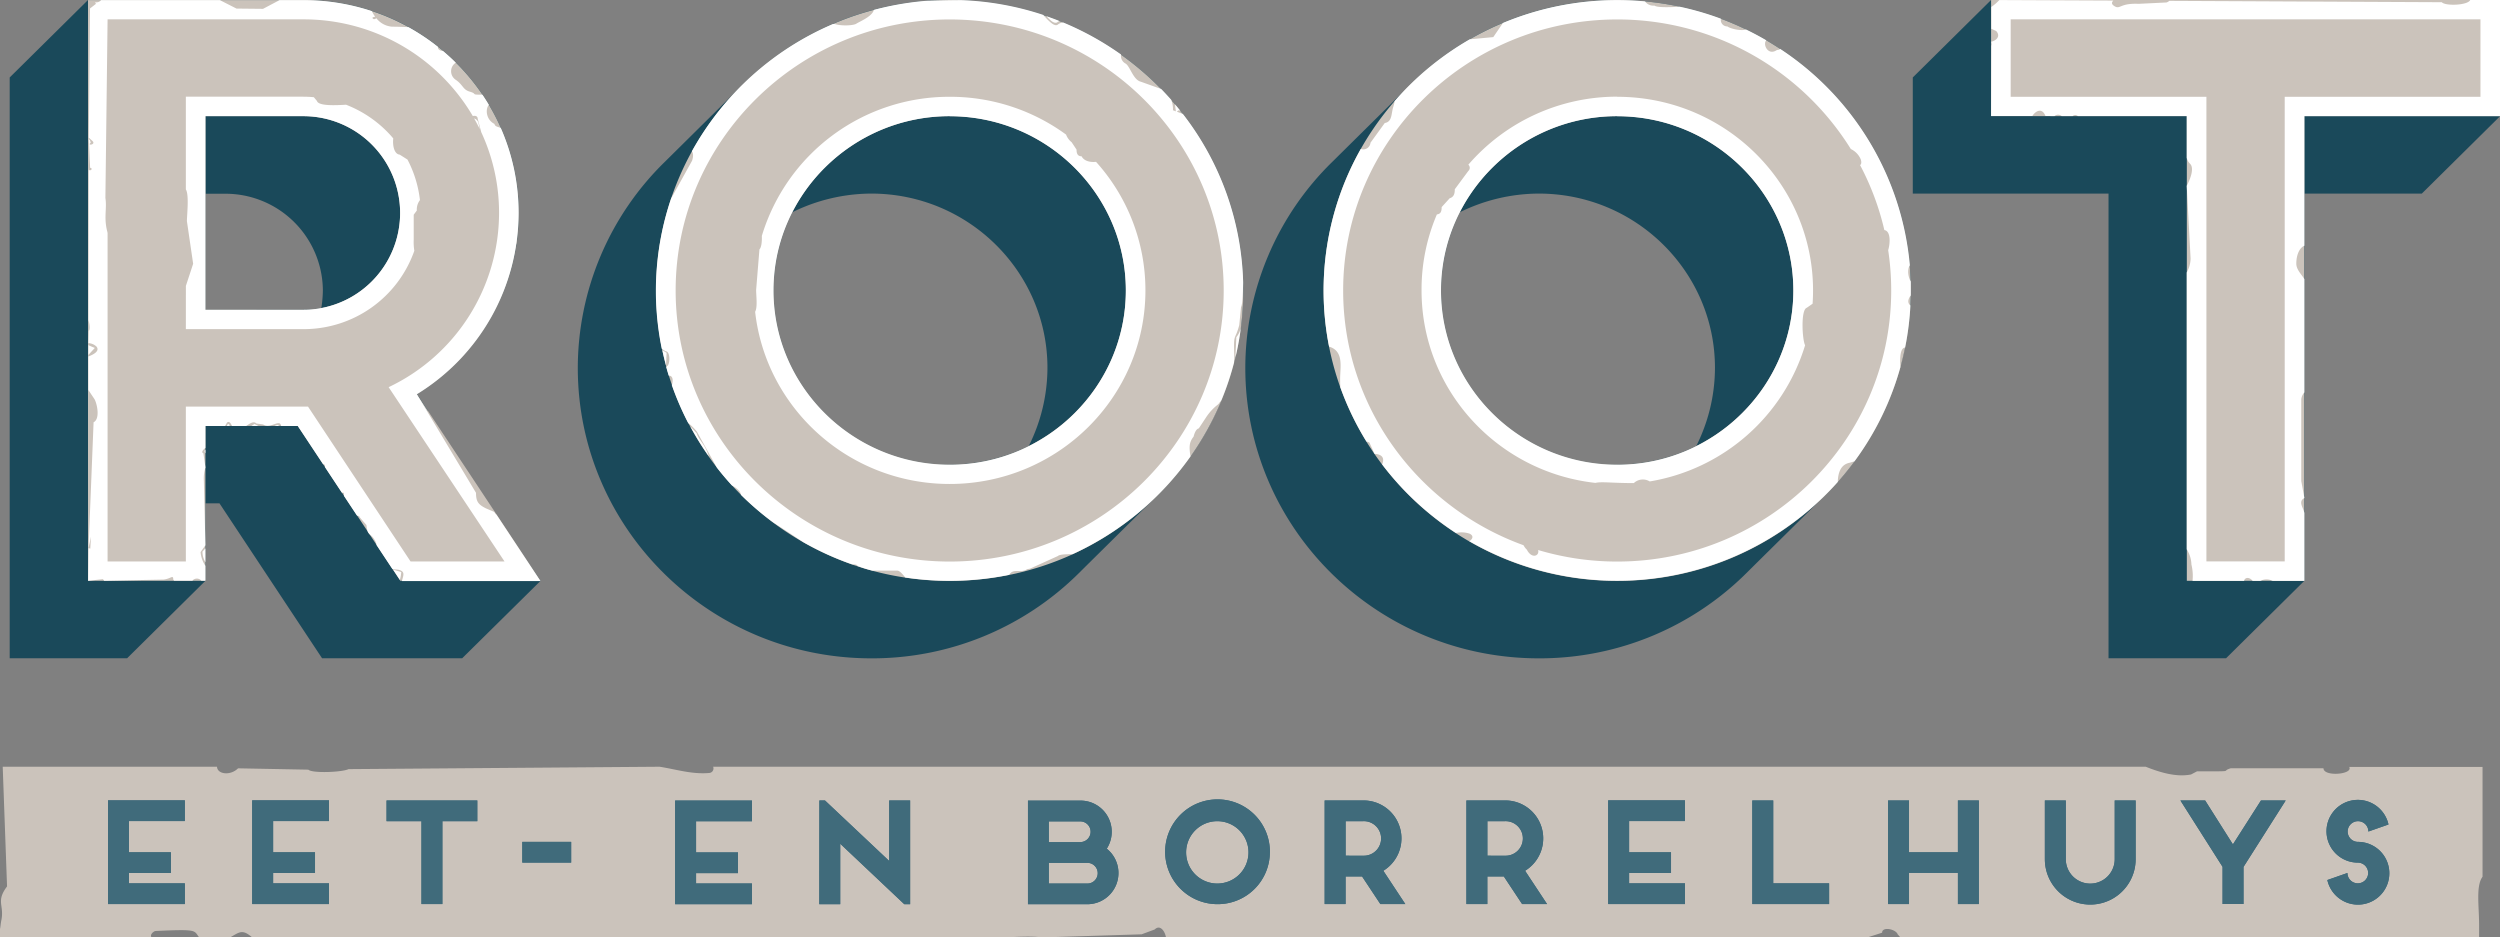
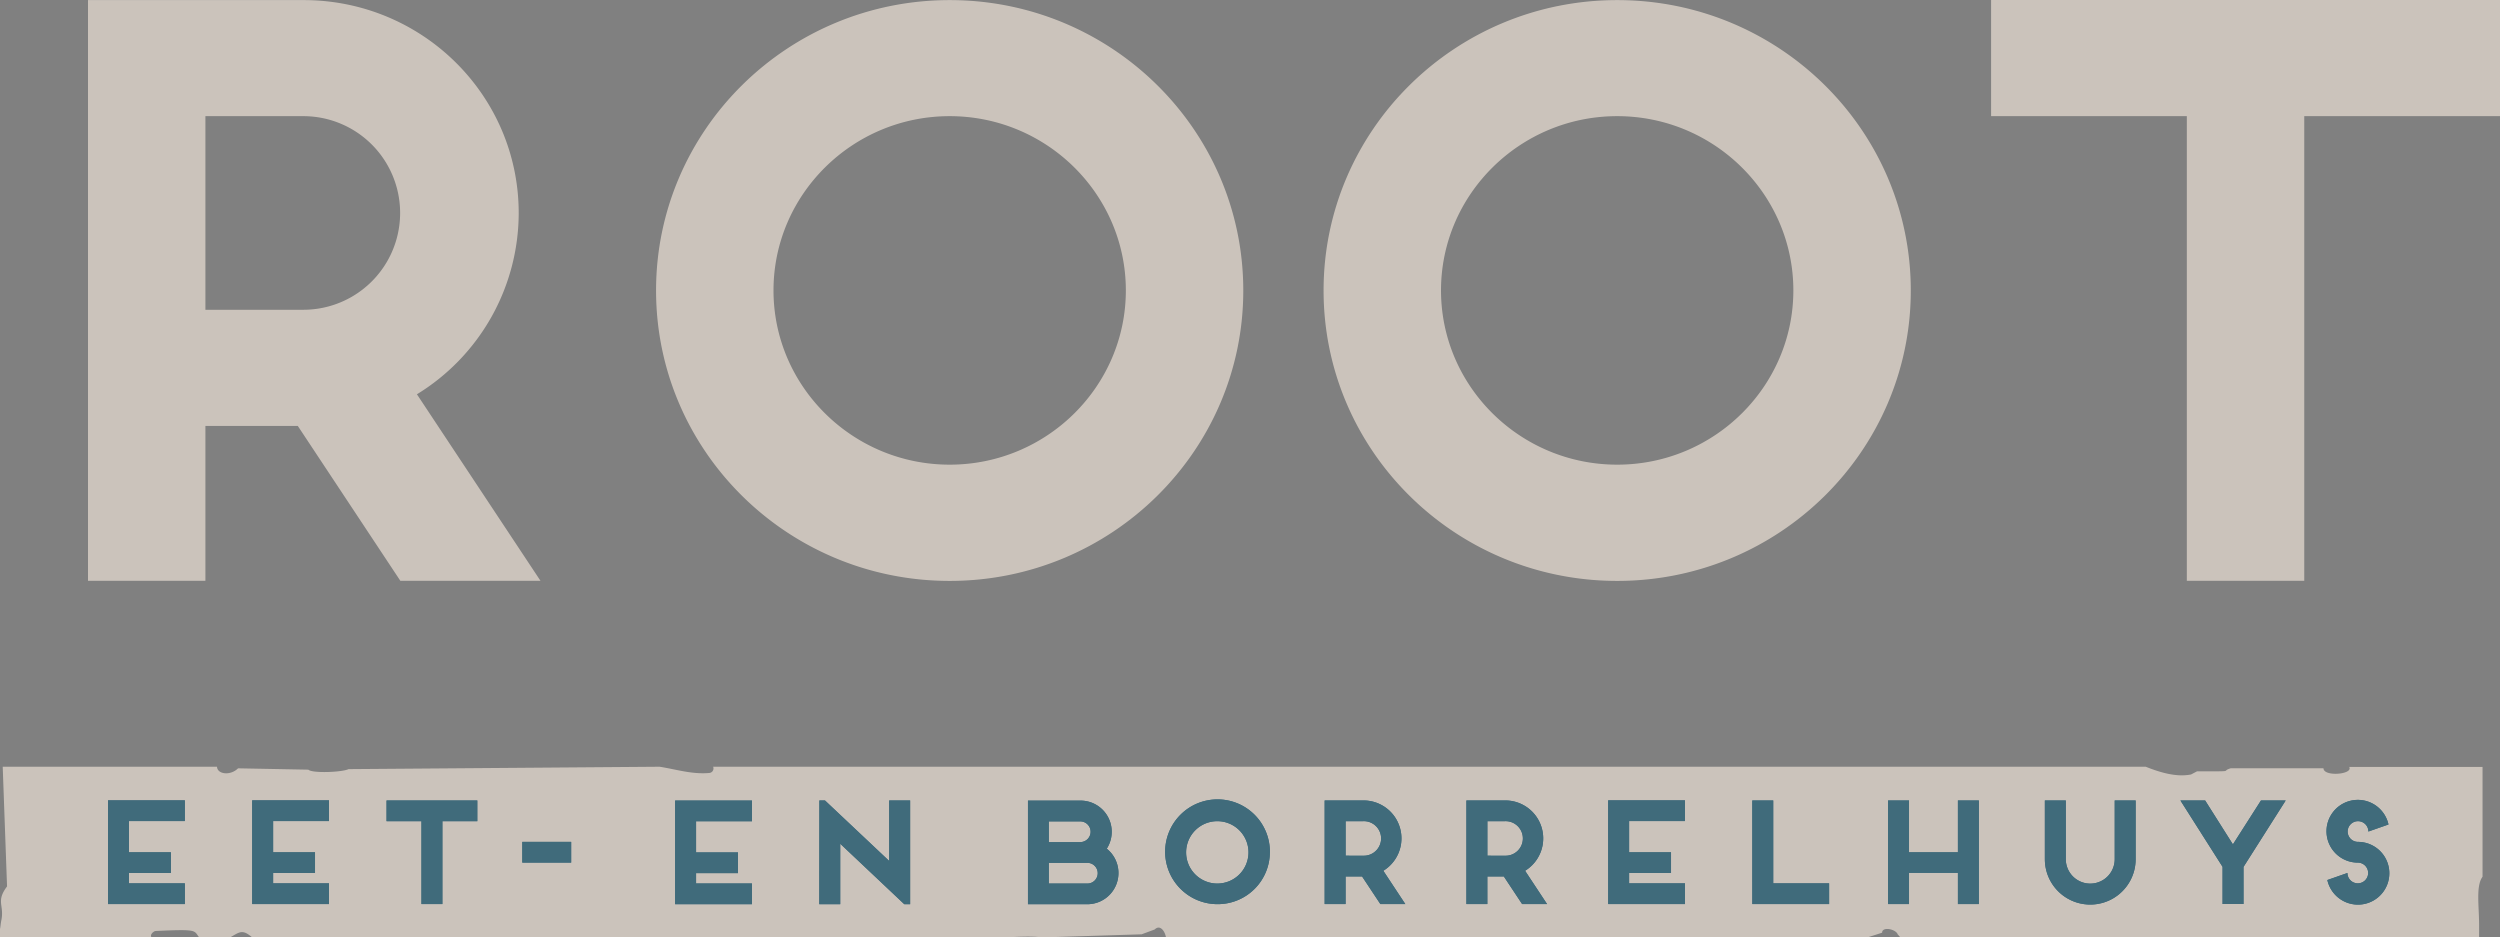
<svg xmlns="http://www.w3.org/2000/svg" id="Layer_1" data-name="Layer 1" viewBox="0 0 801.71 300.57">
  <rect x="0" y="0" width="801.71" height="300.57" fill="#808080" stroke="none" />
  <title>logo</title>
-   <path d="M907.57,72.05V96.88H844.8v149H819.69v-149H756.92V72.05Zm6.27-6.21H750.64L725.53,90.68v37.25H788.3v149H826l25.1-24.83V127.93h37.66l25.11-24.84Zm-283.1,31C596.09,96.88,568,124.7,568,159s28.12,62.09,62.77,62.09,62.77-27.82,62.77-62.09S665.39,96.88,630.74,96.88ZM718.61,159c0,47.93-39.42,86.92-87.87,86.92s-87.88-39-87.88-86.92,39.42-86.92,87.88-86.92S718.61,111,718.61,159Zm-87.87,55.88c-31.14,0-56.5-25.09-56.5-55.88a56,56,0,0,1,6-25.08,57.62,57.62,0,0,1,25.36-6c31.13,0,56.49,25.08,56.49,55.87a56,56,0,0,1-6,25.09A57.71,57.71,0,0,1,630.74,214.85Zm66.53,9.93A93,93,0,0,0,724.89,159c0-51.41-42.18-93.13-94.15-93.13a93.71,93.71,0,0,0-66.29,27.07l-25.11,24.84a92.52,92.52,0,0,0-27.86,66.05c0,51.41,42.18,93.13,94.15,93.13a94,94,0,0,0,66.53-27.32C676.43,245.39,693.16,228.9,697.27,224.78ZM416.68,96.88c-34.65,0-62.77,27.82-62.77,62.09s28.12,62.09,62.77,62.09,62.77-27.82,62.77-62.09S451.33,96.88,416.68,96.88ZM504.55,159c0,47.93-39.42,86.92-87.87,86.92S328.8,206.9,328.8,159s39.42-86.92,87.88-86.92S504.55,111,504.55,159Zm-87.87,55.88c-31.14,0-56.5-25.09-56.5-55.88a56,56,0,0,1,6-25.08,57.62,57.62,0,0,1,25.36-6c31.13,0,56.49,25.08,56.49,55.87a56.16,56.16,0,0,1-6,25.09A57.79,57.79,0,0,1,416.68,214.85Zm66.53,9.93A93,93,0,0,0,510.83,159c0-51.41-42.18-93.13-94.15-93.13a93.71,93.71,0,0,0-66.29,27.07l-25.1,24.84a92.49,92.49,0,0,0-27.87,66.05c0,51.41,42.18,93.13,94.15,93.13a94,94,0,0,0,66.53-27.32C462.37,245.39,479.1,228.9,483.21,224.78ZM171.73,171.39V96.88H209.4a37.26,37.26,0,1,1,0,74.51Zm82.22-81c.73.73,1.45,1.48,2.15,2.25C255.28,91.07,255.65,91.36,254,90.42ZM223.53,73.63c1.3.3,2.58.64,3.84,1l-1.07-1.72Zm50.39,172.26H243.79L210.9,196.22H171.73v49.67h-25.1V72.05H209.4a63.78,63.78,0,0,1,13,1.33c1.6-.84,4.52-2.1,4.52-.62a13.17,13.17,0,0,0,1.4,2.16q2.49.78,4.89,1.75l1.34.08.32.62a63.19,63.19,0,0,1,15.8,10c1,.19,1.34-.13,1.27,1.12l3.48,2L257,93.62a61.66,61.66,0,0,1,14.24,29.57l.11-2.48c1.76,0,.62,2.64,0,3.23A61.88,61.88,0,0,1,236.76,190ZM209.4,165.18a45.09,45.09,0,0,0,5.77-.5,40.45,40.45,0,0,0,.5-5.71,31.22,31.22,0,0,0-31.38-31H178v37.25Zm42.94,36.94-.89-.76C251.93,201.94,251.75,201.79,252.34,202.12Zm33.13,50-35.06-52c-1,0-1.24-1.5-1-2.51l-3.57-5.38a68.68,68.68,0,0,0,31.92-48.14l-.13-.17c-1-.13-.71-.88.3-1.07,5.24-40.77-26.69-77-68.49-77H140.35L115.24,90.68V276.93H152.9L178,252.1V227.26h4.52l32.89,49.67h44.94Z" transform="translate(-112.13 -65.84)" fill="#1a495a" />
  <path d="M113,311.72h68.72c.09,2.39,4.23,3,6.76.51l22.52.43c1.22,1.22,10.86.84,12.9-.17l99.75-.77c5.35.84,10.38,2.5,15.95,2a1.45,1.45,0,0,0,1.22-2H800.23c4.62,1.84,9.83,3.42,14.54,2.48l1.9-1c13.11,0,7.23.05,10.88-1h29.68c0,2.82,9.67,2,8.25-.42h42.76v35.22c-2.18,3-1.1,9.18-1.1,15.76v3.71H721.57l-.88-1c-.52-1.65-5-2.62-5-.53l-4.81,1.55H486.05c-.36-2.13-1.94-4.25-3.62-2.59l-4.2,1.56-31.9,1c-3.73-.53-9.48-.08-12.32,0h-241c-3.13-2.71-4-1.78-7.08,0H176c-1.75-2.28-.3-2.7-13.92-2.07-.64,0-2.07,1.21-1.33,2.07H112.13l0-2.73c.18-.74.2-1.67.43-2.77,1-4.86-1.83-6,1.83-10.86Z" transform="translate(-112.13 -65.84)" fill="#cbc3bb" fill-rule="evenodd" />
  <path d="M868.27,335.82a3.32,3.32,0,1,1,3.36-3.32l6.45-2.26a10.06,10.06,0,1,0-9.81,12.23,3.32,3.32,0,1,1-3.35,3.32l-6.45,2.26a10.06,10.06,0,1,0,9.8-12.23m-43.4,8v11.92h6.72V343.84l13.53-21.31h-7.93l-9,14.09-8.91-14.09h-7.93ZM797,322.53h-6.72v18.83a7.84,7.84,0,0,1-15.68,0V322.53h-6.72v18.83a14.56,14.56,0,0,0,29.12,0Zm-57,0v16.62H724.32V322.53H717.6v33.23h6.72v-10H740v10h6.72V322.53Zm-65.93,33.23H698.7v-6.65H680.78V322.53h-6.72Zm-46.22,0h24.63v-6.65H634.56v-3.32H648v-6.64H634.56v-10h17.91v-6.65H627.84Zm-26.65-10.68a12.17,12.17,0,0,0-6.49-22.55H582.38v33.23h6.72V346.9h5.28l5.87,8.86h8Zm-12.09-4.83V329.18h5.6a5.54,5.54,0,1,1,0,11.07Zm-33.37,4.83a12.17,12.17,0,0,0-6.49-22.55H536.92v33.23h6.72V346.9h5.28l5.87,8.86h8Zm-12.09-4.83V329.18h5.6a5.54,5.54,0,1,1,0,11.07Zm-41.08-11.07a10,10,0,1,1-10.07,10A10,10,0,0,1,502.56,329.18Zm16.8,10a16.8,16.8,0,1,0-16.8,16.61A16.72,16.72,0,0,0,519.36,339.15Zm-70.9,10v-6.64h12.36a3.32,3.32,0,1,1,0,6.64Zm0-13.29v-6.64h10.08a3.32,3.32,0,1,1,0,6.64ZM467.05,338a10,10,0,0,0-8.47-15.42h-16.8v33.23h19A10,10,0,0,0,467.05,338Zm-92.19,17.81h6.72v-19.4l20.55,19.4H404V322.53h-6.72v19.41l-20.6-19.41h-1.79Zm-46.23,0h24.64v-6.65H335.35v-3.32h13.44v-6.64H335.35v-10h17.92v-6.65H328.63ZM295.3,335.82H279.62v6.65H295.3Zm-59.21-6.64h11.19v26.58H254V329.18h11.2v-6.65H236.09ZM193,355.76h24.63v-6.65H199.72v-3.32h13.43v-6.64H199.72v-10h17.91v-6.65H193Zm-46.23,0h24.64v-6.65H153.49v-3.32h13.44v-6.64H153.49v-10h17.92v-6.65H146.77Z" transform="translate(-112.13 -65.84)" fill="#406b7b" />
  <path d="M750.64,103.09h62.77v149h37.66v-149h62.77V65.84H750.64Zm-119.9,0c31.13,0,56.49,25.09,56.49,55.88s-25.36,55.88-56.49,55.88-56.5-25.09-56.5-55.88S599.6,103.09,630.74,103.09ZM724.89,159c0-51.41-42.18-93.13-94.15-93.13S536.58,107.56,536.58,159s42.18,93.13,94.16,93.13S724.89,210.38,724.89,159ZM416.68,103.09c31.13,0,56.49,25.09,56.49,55.88s-25.36,55.88-56.49,55.88-56.5-25.09-56.5-55.88S385.54,103.09,416.68,103.09ZM510.83,159c0-51.41-42.18-93.13-94.15-93.13S322.52,107.56,322.52,159s42.18,93.13,94.16,93.13S510.83,210.38,510.83,159Zm-265,33.28a68.27,68.27,0,0,0,32.64-58.11c0-37.75-30.88-68.3-69-68.3H140.35V252.1H178V202.43h29.63l32.89,49.67h44.94ZM178,165.18V103.09H209.4a31,31,0,1,1,0,62.09Z" transform="translate(-112.13 -65.84)" fill="#cbc3bb" />
-   <path d="M907.57,72.05V96.88H844.8v149H819.69v-149H756.92V72.05Zm-156.93,31h13.22c1-1.59,3.1-2.86,4.23,0H771a1.73,1.73,0,0,1,2.27,0h3.55a1.17,1.17,0,0,1,1.62,0h34.94v13.4a3.85,3.85,0,0,0,1.07,1.91c1.57,1.56-.26,5.57-1.07,7.07l1.24,23.38a9.52,9.52,0,0,1-1.24,4.41V242a9.47,9.47,0,0,1,1.5,4.85,15.47,15.47,0,0,1,.36,5.26h16.52c.25-1.1,1.62-1.37,2.76,0H837a4.39,4.39,0,0,1,3.92,0h10.19V230.38c-.3-1.68-2.15-3.71,0-4.83l-1-5.42V193.86a3.82,3.82,0,0,1,1-2.18V155.34c-1-1.57-2.59-3.09-2.59-4.93,0-3.18,1.24-5.24,2.59-5.77V103.09h62.77V65.84h-9.59c-.73,1.73-8,2-9.12.71l-87.39-.43a2.4,2.4,0,0,1-.88.51l-9,.44c-5.77-.27-5.83,1.74-7.47.87-1.28-.68-1.2-1.34-.58-1.91l-36.57-.17a15.46,15.46,0,0,1-2.56,2.21v7l1.55.71c1.56,1.7,0,3.11-1.55,3.42,0,.49.21.81,0,1.33Zm-119.9-6.21A63,63,0,0,0,583,118.66a1.33,1.33,0,0,1,0,2l-4.34,5.87c0,1.22-.2,2.48-1.64,2.89l-2.57,2.83c0,1.69-.5,2.21-1.54,2.36A61.28,61.28,0,0,0,568,159c0,31.93,24.41,58.25,55.77,61.7,1.9-.48,5.25.06,12.3.06a4.22,4.22,0,0,1,5.1-.53A62.85,62.85,0,0,0,691,176.55c-.9-1.58-1.47-11.35.52-12l1.88-1.31C695.86,127.44,667.15,96.88,630.74,96.88ZM718.61,159c0,47.93-39.42,86.92-87.87,86.92a88.42,88.42,0,0,1-25.36-3.7c.52,1.94-2.07,2.94-3.61-.11a4.84,4.84,0,0,1-1.06-1.42C567,228.5,542.86,196.47,542.86,159c0-47.93,39.42-86.92,87.88-86.92a88.1,88.1,0,0,1,74.92,41.55,6.47,6.47,0,0,1,3.19,3.33c.31,1,.16,1.55-.22,1.83a86,86,0,0,1,7.78,20.83c2.2.35,1.82,4.55,1.23,6.45A86.21,86.21,0,0,1,718.61,159Zm-87.87-55.88c31.13,0,56.49,25.09,56.49,55.88s-25.36,55.88-56.49,55.88-56.5-25.09-56.5-55.88S599.6,103.09,630.74,103.09ZM724.89,159c0-1,0-1.93,0-2.9-.85-1.38-1.22-3.85-.3-5.18A92.92,92.92,0,0,0,683,81.52a1.33,1.33,0,0,1-1,.33c-3,2.09-4.68-2-3.43-3.07q-3.18-1.86-6.51-3.47c-1.53.52-5-.23-6-1A2.06,2.06,0,0,1,664,71.84,92.94,92.94,0,0,0,650.79,68c-3.59.2-7.25.28-8.13-.37a3.23,3.23,0,0,1-3-1.34,95.05,95.05,0,0,0-45.56,6.91L591,77.74l-7.56.71a94.54,94.54,0,0,0-24.07,19.81,12.17,12.17,0,0,1-.44,1.86c-.7,2.18-.29,4.77-2.73,5.17l-4.58,6.32a2.32,2.32,0,0,1-3.1,2A92.49,92.49,0,0,0,538.35,177c4.82,1.41,3.54,6.64,3.54,10.35,0,.85,0,1.75.06,2.67a92.64,92.64,0,0,0,8.41,17.45,1.91,1.91,0,0,1,.92.29l1.64,3.62c3.39.2,2.91,2.35,2.44,3.38a94.3,94.3,0,0,0,23.68,22,8.08,8.08,0,0,1,4.35.21c1.45.69,1,1.75-.07,2.42a94.89,94.89,0,0,0,118.15-19c.08-2.81.86-5.56,3.8-6.15l1.56-.47a92.29,92.29,0,0,0,14.73-30.22c-.22-2.79-.09-6.12,1.5-6.27a90.64,90.64,0,0,0,1.7-13.48c-1.06-.9-.73-2.08.12-3.22C724.89,160.06,724.89,159.51,724.89,159ZM416.68,96.88a62.73,62.73,0,0,0-60.24,44.61c.07,1.94-.16,3.72-.77,4.33l-1.06,13c0,1.9.51,5.53-.32,7,3.46,31,30.09,55.22,62.39,55.22,34.65,0,62.77-27.82,62.77-62.09a61.47,61.47,0,0,0-15.84-41.21c-1.69.19-3.81-.16-4.63-1.78-1.34,0-1.62-1-1.62-2.14l-1.57-2.37A5.62,5.62,0,0,1,454,109,62.9,62.9,0,0,0,416.68,96.88ZM504.55,159c0,47.93-39.42,86.92-87.87,86.92S328.8,206.9,328.8,159s39.42-86.92,87.88-86.92S504.55,111,504.55,159Zm-87.87-55.88c31.13,0,56.49,25.09,56.49,55.88s-25.36,55.88-56.49,55.88-56.5-25.09-56.5-55.88S385.54,103.09,416.68,103.09Zm91.62,77.38a91,91,0,0,0,1.84-10.24,7.08,7.08,0,0,1-1.53,3.72ZM436.4,250c.83-.17,1.65-.36,2.47-.56Zm-102.88-47.4a90.63,90.63,0,0,0,5.94,9.59c-1.38-4.17-3.11-5-3.92-7.41Zm-6.69-15.77.21.64m-2.51-9.33c.35,1.63.75,3.25,1.18,4.85l.19-4ZM451.89,72.59c-1.39-.56-2.8-1.08-4.22-1.57.93.93,2.5,2.78,3.63,1.89A2.52,2.52,0,0,1,451.89,72.59Zm38.78,28.8c-.56-.7-1.14-1.39-1.72-2.08C489.42,104,489.26,100.54,490.67,101.39Zm20.12,55a92,92,0,0,0-19.32-54l-3.19-1.2a8.2,8.2,0,0,0-.57-3.36q-1.56-1.76-3.19-3.44L478,92.05c-2.53-.59-3.5-5.11-5-5.87a2.78,2.78,0,0,1-1.37-2.86,94.59,94.59,0,0,0-18.5-10.25,3.33,3.33,0,0,0-1.63.54c-1.11,1.11-3-1-4.85-3a94.5,94.5,0,0,0-26.09-4.72c-4.14,0-8.17.15-11.29.2A95.17,95.17,0,0,0,392.39,69c-.57,2-3.77,3.38-5.51,4.34-.69.68-4.7.94-7.11.2l-.51,0A93.72,93.72,0,0,0,334,114.37c.42.5.56,1.51.07,3l-6.72,12.13a92.09,92.09,0,0,0-3,48.19l1.24.8c1.67,0,1.38,4.64.4,4.76l-.2.34c.24.91.51,1.81.78,2.7,1.59,0,1.4,2,1,3.07a92.94,92.94,0,0,0,5.25,12.15,15.68,15.68,0,0,1,2.78,2.74l6.42,11.56q2.29,2.94,4.8,5.68c1.28.74,2.7,1.64,2.94,3.07A94.42,94.42,0,0,0,360,233.31l9.75,6.4a94.84,94.84,0,0,0,15.64,7.11c1,0,1.7.1,1.7.51a36.81,36.81,0,0,0,4.82,1.5h8c.66,0,1.58,1,2.52,2.2a95.73,95.73,0,0,0,33.29-.85l.24-.3c1.25-1.73,3.57-.27,5.34-1.38.5-.31.94-.14,1.48-.46l8.59-3.89c.66-.66,3.74-.58,4.65-.58a94.43,94.43,0,0,0,37.87-31.36c-.45-3-.46-4.52,1-6.34.36-1.41.9-2.48,1.68-2.66l2.29-3.47a17.08,17.08,0,0,1,3.93-4.25l1-1.28a91.42,91.42,0,0,0,4.06-12.1l.1-1.75c-.31-8.12.15-4.89,1.59-10.26l.57-5.81C510.51,163.75,510.7,160.62,510.79,156.4Zm-339.06,15H209.4A37.6,37.6,0,0,0,245,146.26a17.47,17.47,0,0,1-.2-3.56v-8l1-1.35a4.93,4.93,0,0,1,1-3.34,36.82,36.82,0,0,0-4-13l-2.49-1.58c-1.83-.18-2.32-3.07-2.07-5.21a37.66,37.66,0,0,0-15.14-10.8c-3.35.2-8.83.47-9.33-1.21l-1-1.2c-1.13-.1-2.27-.16-3.41-.16H171.73v29.74c1.1,1.7.34,8.28.34,10.17l2,13.67-2.33,7.09Zm92.45-67.56c.64,1.14,1.26,2.3,1.84,3.49l-.53-2.31A2,2,0,0,0,264.18,103.83Zm9.74,142.06H243.79L210.9,196.22H171.73v49.67h-25.1V140.69c0-.27-.1-.56-.17-.86-1.06-4.42,0-7.12-.53-10.51l.7-57.27H209.4a62.88,62.88,0,0,1,54.35,31c.61-.16,1.56-.08,1.56.84l1.15,4.34a61.26,61.26,0,0,1,5.71,25.88A61.92,61.92,0,0,1,236.76,190ZM140.49,176.51v3.13l2.05-2.23A20.28,20.28,0,0,1,140.49,176.51Zm34.62,75.59H176m-11.4,0h2.49m71.11-3.57,2.16,3.27a10.47,10.47,0,0,0,.44-2.53Zm-10.11-15.26,1.06,1.6m-18.5-27.94,1.49,2.26m-12-6.76h1.47l-.32-.34A2.87,2.87,0,0,0,200.15,202.43Zm-7.41,0H195l-1.27-.6Zm-7.87,0h.94l-.22-.55C185.07,201.8,185.1,202,184.87,202.43ZM178,211.2v-1.11C177.59,210.48,177.73,210.78,178,211.2Zm0,15.37v-5.41m0,25v-4.44l-.94,1A6.33,6.33,0,0,0,178,246.11ZM195.75,65.84h-5.6m73.77,26.37-.83-1M245.8,192.25a68.27,68.27,0,0,0,32.64-58.11,67.34,67.34,0,0,0-5.71-27.26c-1.23-.49-1.78-.42-2.06-1.32-2.6-1.28-3-4.66-1.77-6.1-.65-1.11-1.34-2.19-2.06-3.25-4.11,0-1.29-.19-4.13-1-2.23-.67-2-2.15-4.59-3.89a3.27,3.27,0,0,1,.17-5.38q-2-2-4.11-3.76c-.73,0-1.74-.42-1.6-1.31a68.41,68.41,0,0,0-9.49-6.33c-1.91-.07-3.73-.14-5.18-.14a7.06,7.06,0,0,1-5.11-2.74h0c-.89.88-1.75-.34-.78-.34l.4-.16a9.4,9.4,0,0,1-1.05-1.76,69.85,69.85,0,0,0-21.95-3.52h-7.64l-5.31,2.8-8.5-.09-5.33-2.71H144.55a2,2,0,0,1-1.77.71l-.18.21L143,67l-2,1.55L140.61,110l1.11,1c1.42,1.26-1.88,1.67-.5.63a5.21,5.21,0,0,0-.27-.89l-.34-.26.42,9.16c1.13.23,0,1.26-.44.6l-.09,48.29c.48,1.47.5,3.35.09,3.35l-.1,4a4,4,0,0,1,2.58,1.1c1.24,1.54-1.25,2.66-2.59,3.18l0,10.76,2,3c.89,1.75,1.74,6.31-.34,7.34l-1.61,40.27.78-3.58-.23,3.83-.56-.17-.12,10.48,4.71-.52.48.52,19-.39c2.36-.27,3.1-1.67,3.1,0l.28.35h5.85a1.9,1.9,0,0,1,2.89,0H178v-4.75a9.34,9.34,0,0,1-1.55-4.42L178,240.7l-.5-20.66a12.28,12.28,0,0,1,.5-4.3l-.65-4.55c-.76-.25-.22-1,.65-1.73v-7h6.32l.59-1.07c.66-.65,1.23.13,1.61,1.07h4.54c1.28-.87,2.41-1.69,3.31-.81l2.15.31c2.33,1.6,5.36-2,5.77.5h5.34l8.06,12.17c.59.3.67.11.64,1l5.41,8.18c.5.13.69-.14.69.31,0,.26,0,.51,0,.75l4.19,6.33c.48.06.8.13.8.46l2.23,2.56c.37,3.87,1.37,2.26,2.87,5.24a4,4,0,0,1,.38,1.21l5.08,7.68,1.83.17c2.37.56,1.71,1.66,1.21,3.65h44.43l-14.06-21.21a3.13,3.13,0,0,1-.76-.95L268,228.88c-2.5-1.24-3.22-2.19-3.22-5ZM178,165.18V103.09H209.4a31,31,0,1,1,0,62.09Z" transform="translate(-112.13 -65.84)" fill="#fff" />
  <path d="M868.27,335.82a3.32,3.32,0,1,1,3.36-3.32l6.45-2.26a10.06,10.06,0,1,0-9.81,12.23,3.32,3.32,0,1,1-3.35,3.32l-6.45,2.26a10.06,10.06,0,1,0,9.8-12.23m-43.4,8v11.92h6.72V343.84l13.53-21.31h-7.93l-9,14.09-8.91-14.09h-7.93ZM797,322.53h-6.72v18.83a7.84,7.84,0,0,1-15.68,0V322.53h-6.72v18.83a14.56,14.56,0,0,0,29.12,0Zm-57,0v16.62H724.32V322.53H717.6v33.23h6.72v-10H740v10h6.72V322.53Zm-65.93,33.23H698.7v-6.65H680.78V322.53h-6.72Zm-46.22,0h24.63v-6.65H634.56v-3.32H648v-6.64H634.56v-10h17.91v-6.65H627.84Zm-26.65-10.68a12.17,12.17,0,0,0-6.49-22.55H582.38v33.23h6.72V346.9h5.28l5.87,8.86h8Zm-12.09-4.83V329.18h5.6a5.54,5.54,0,1,1,0,11.07Zm-33.37,4.83a12.17,12.17,0,0,0-6.49-22.55H536.92v33.23h6.72V346.9h5.28l5.87,8.86h8Zm-12.09-4.83V329.18h5.6a5.54,5.54,0,1,1,0,11.07Zm-41.08-11.07a10,10,0,1,1-10.07,10A10,10,0,0,1,502.56,329.18Zm16.8,10a16.8,16.8,0,1,0-16.8,16.61A16.72,16.72,0,0,0,519.36,339.15Zm-70.9,10v-6.64h12.36a3.32,3.32,0,1,1,0,6.64Zm0-13.29v-6.64h10.08a3.32,3.32,0,1,1,0,6.64ZM467.05,338a10,10,0,0,0-8.47-15.42h-16.8v33.23h19A10,10,0,0,0,467.05,338Zm-92.19,17.81h6.72v-19.4l20.55,19.4H404V322.53h-6.72v19.41l-20.6-19.41h-1.79Zm-46.23,0h24.64v-6.65H335.35v-3.32h13.44v-6.64H335.35v-10h17.92v-6.65H328.63ZM295.3,335.82H279.62v6.65H295.3Zm-59.21-6.64h11.19v26.58H254V329.18h11.2v-6.65H236.09ZM193,355.76h24.63v-6.65H199.72v-3.32h13.43v-6.64H199.72v-10h17.91v-6.65H193Zm-46.23,0h24.64v-6.65H153.49v-3.32h13.44v-6.64H153.49v-10h17.92v-6.65H146.77Z" transform="translate(-112.13 -65.84)" fill="#406b7b" />
</svg>